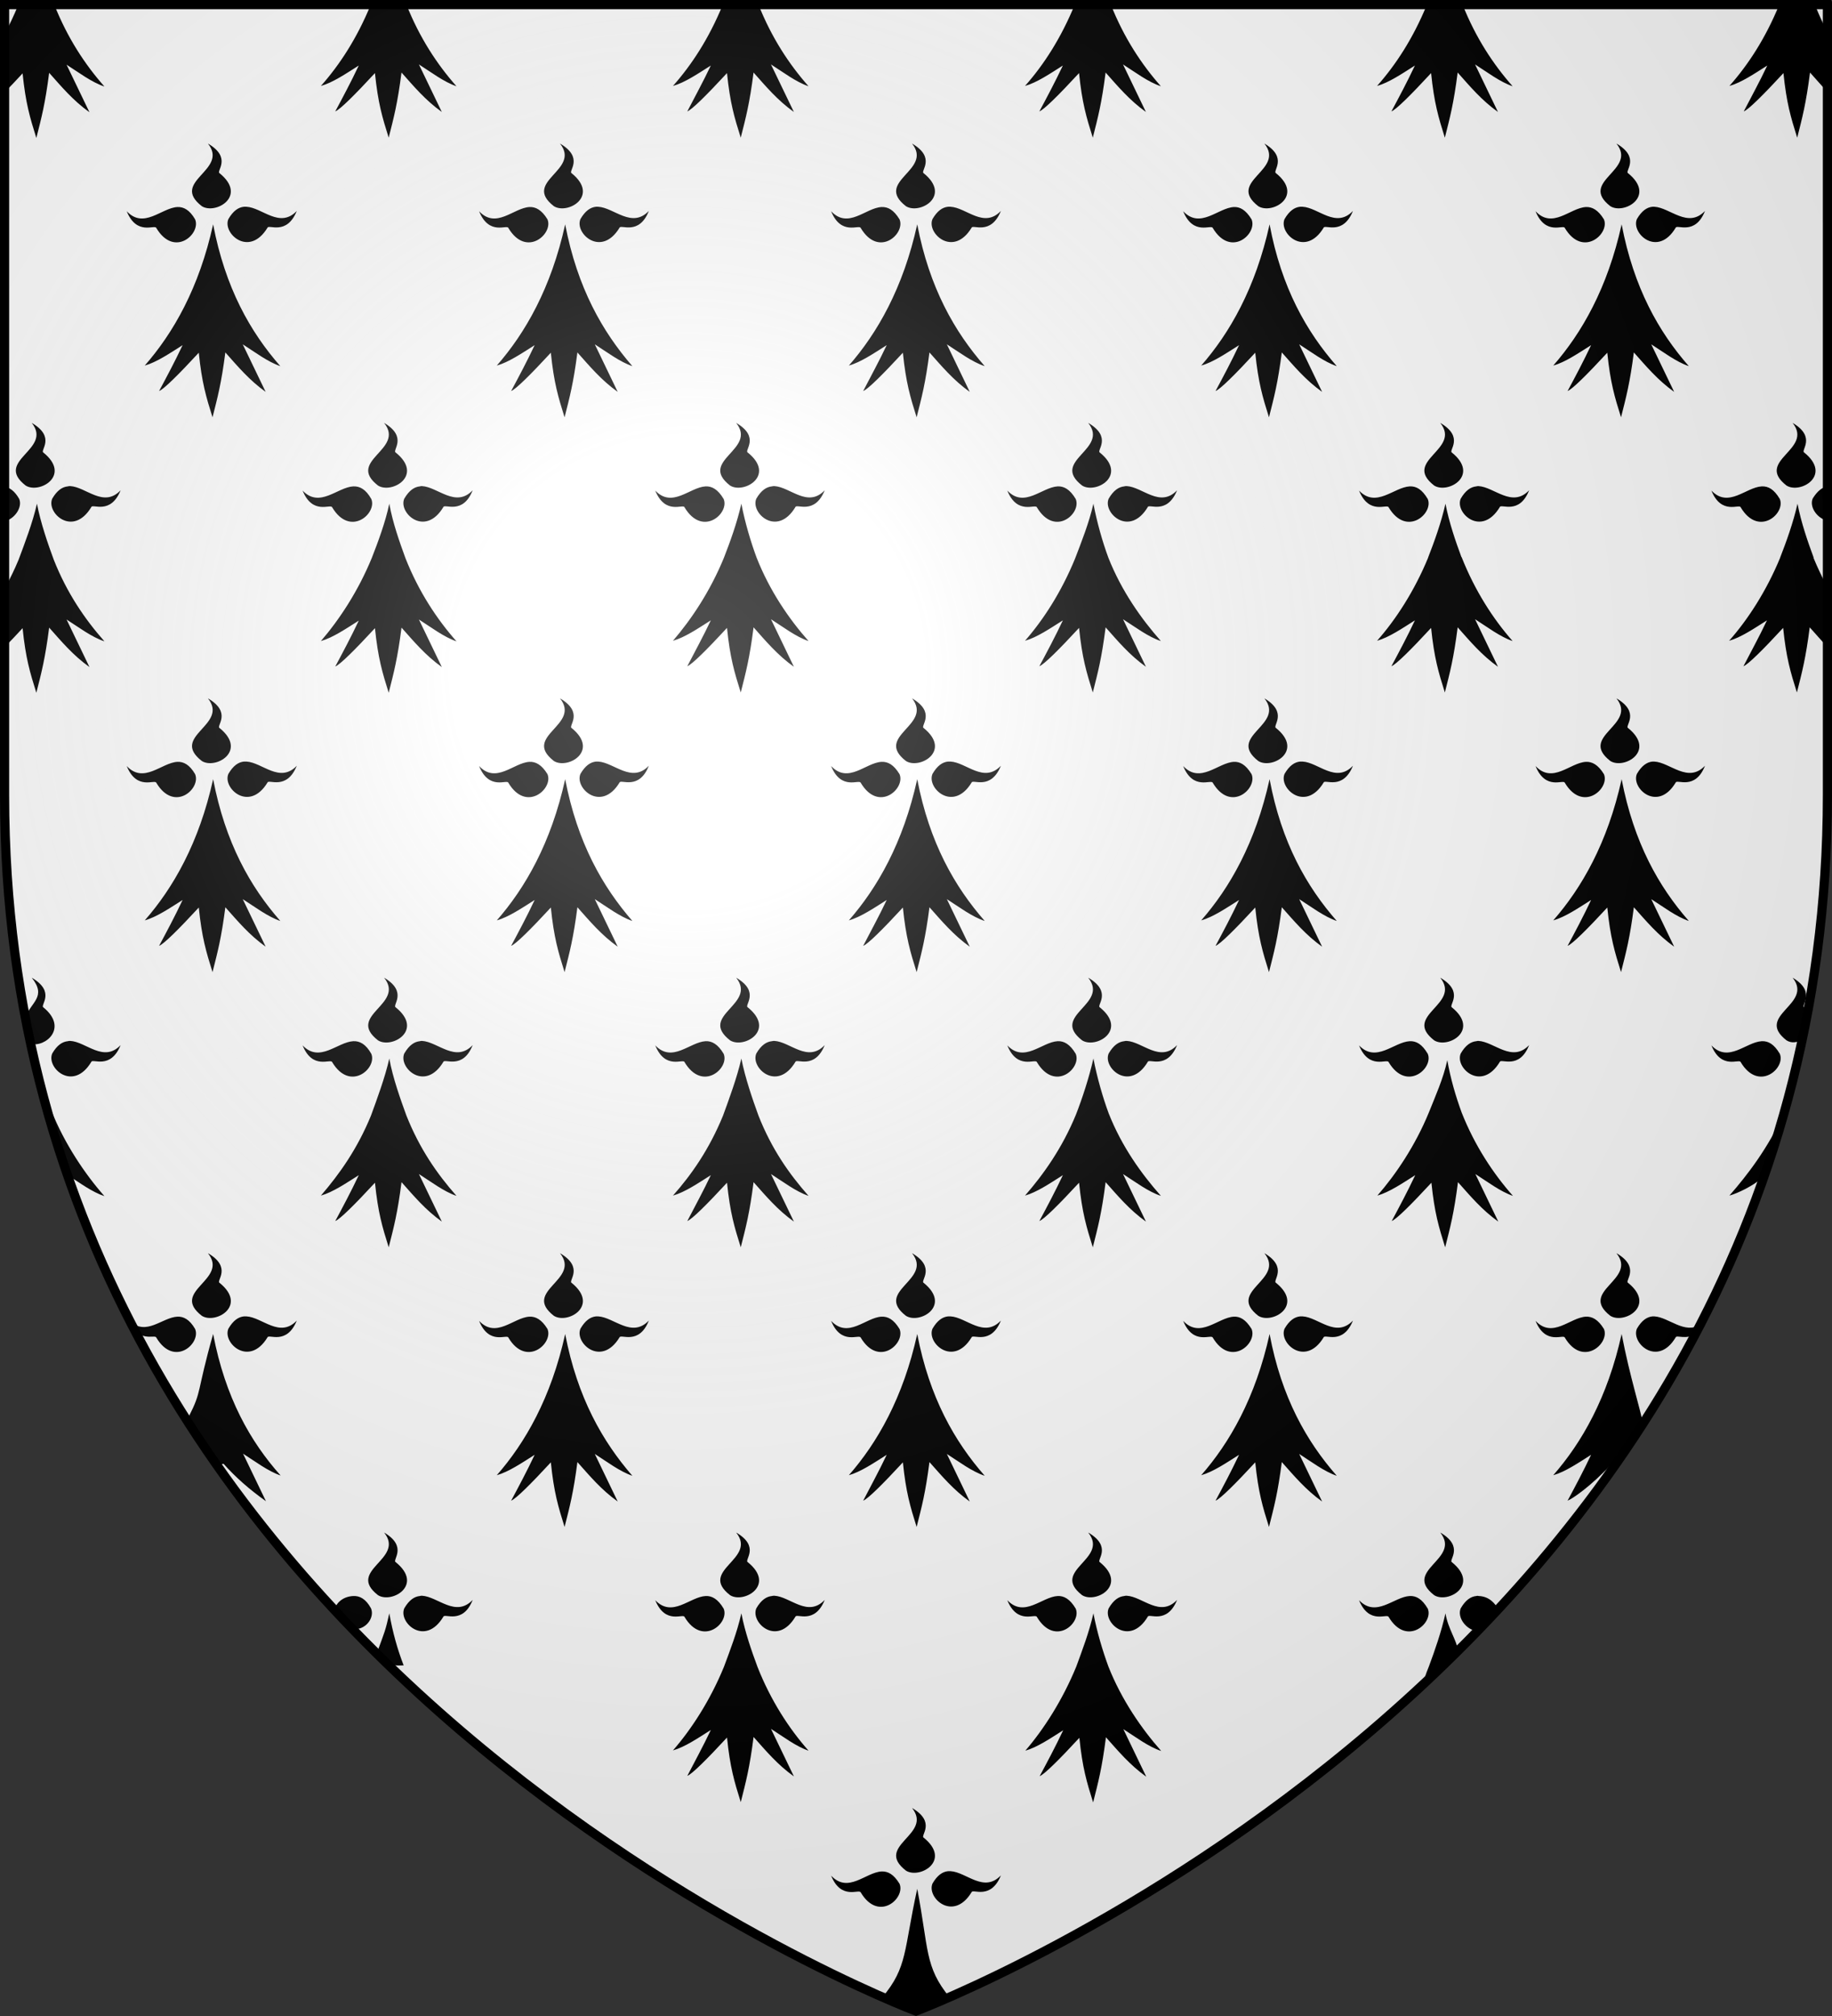
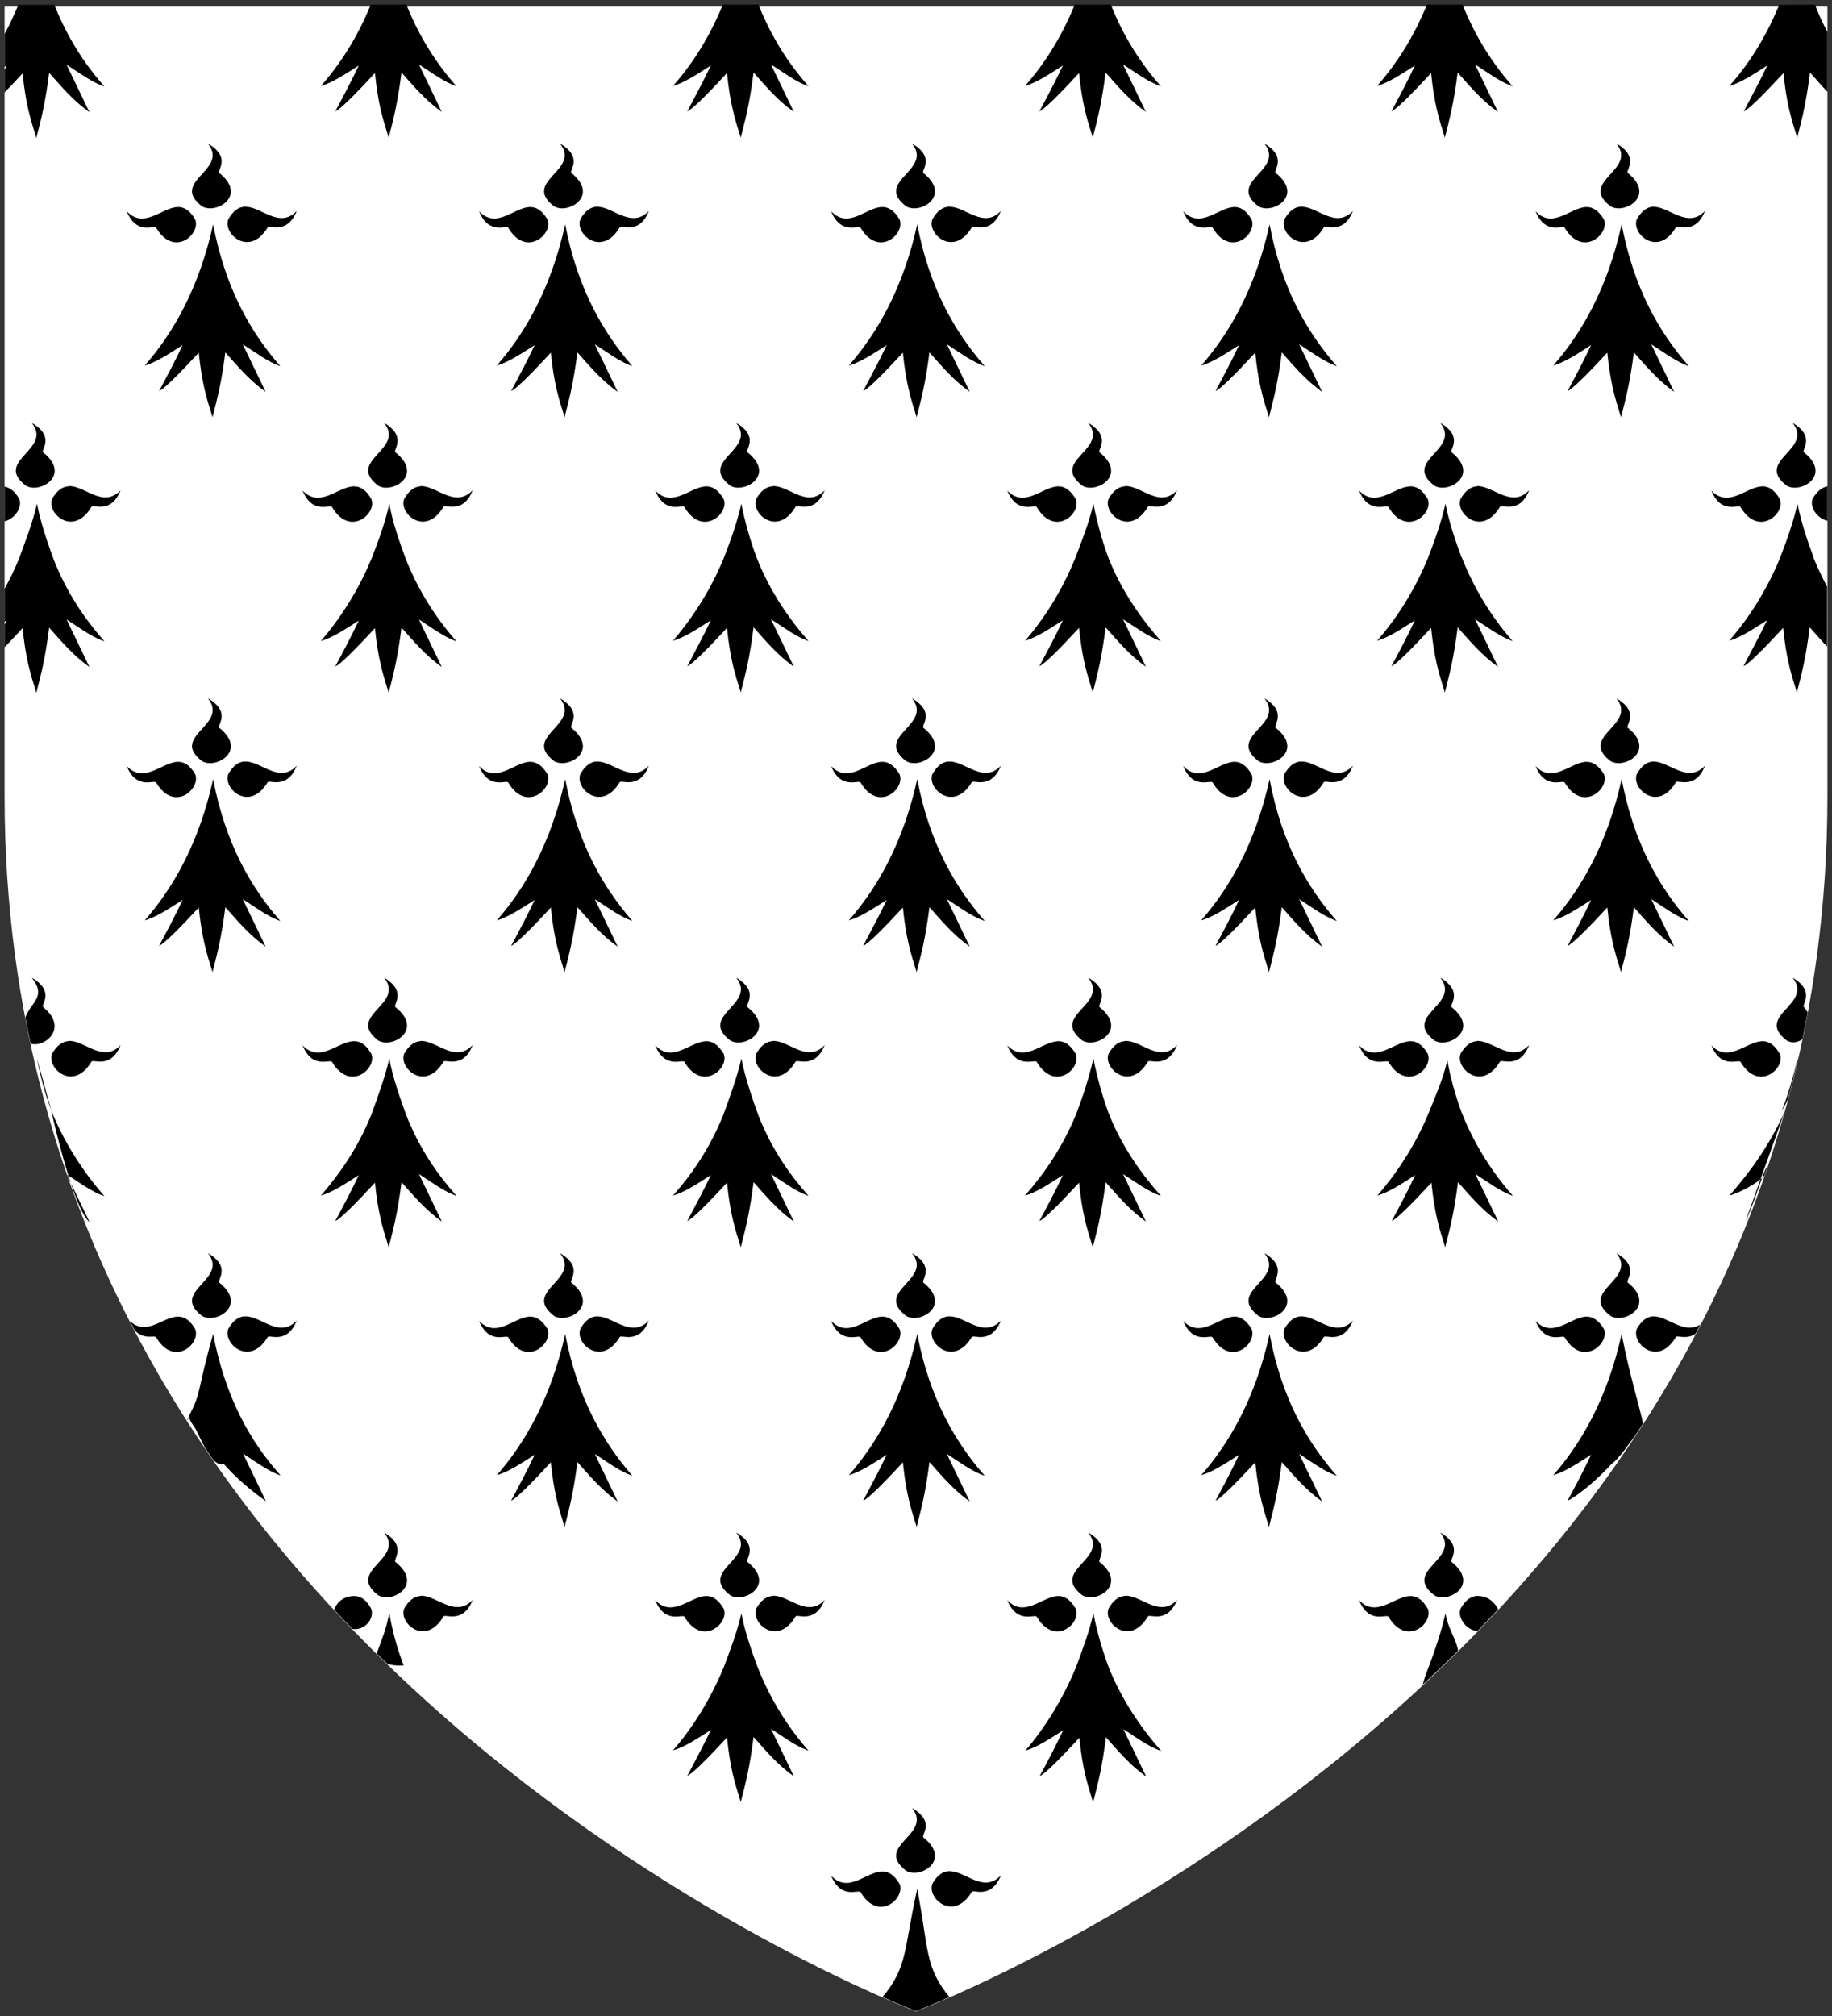
<svg xmlns="http://www.w3.org/2000/svg" height="660" viewBox="0 0 600 660" width="600">
  <rect x="0" y="0" width="600" height="660" fill="#333333" stroke="none" />
  <radialGradient id="a" cx="-70.593" cy="13.156" gradientTransform="matrix(1.353 0 0 1.349 320.782 202.271)" gradientUnits="userSpaceOnUse" r="300">
    <stop offset="0" stop-color="#fff" stop-opacity=".314" />
    <stop offset=".19" stop-color="#fff" stop-opacity=".251" />
    <stop offset=".6" stop-color="#6b6b6b" stop-opacity=".126" />
    <stop offset="1" stop-opacity=".126" />
  </radialGradient>
  <g transform="translate(0 -0)">
    <g>
      <path d="m300 658.5s298.5-112.287 298.5-397.754c0-285.467 0-258.57 0-258.57h-597v258.57c0 285.367 298.5 397.754 298.5 397.754z" fill="#fff" />
      <path d="m121.4 1.5v.092c-4.5 10.986-10.203 19.683-16.303 26.549 3.9-1.099 8.202-4.029 12.402-6.684-2.6 5.493-5.101 10.162-7.701 15.014 1.5-.549 6.4-5.4 13-12.541 1 9.795 2.4 14.464 4.5 21.146 1.7-6.683 2.899-11.168 4.199-21.33 4 4.486 7.801 9.063 13.201 12.908l-7.5-15.562c3.9 2.472 8.199 5.767 12.299 7.141-6.4-7.232-12.098-15.93-16.398-26.732zm115.299 0v.092c-4.5 10.986-10.201 19.683-16.301 26.549 3.9-1.099 8.2-4.029 12.4-6.684-2.6 5.493-5.199 10.162-7.699 15.014 1.5-.549 6.398-5.4 12.998-12.541 1 9.795 2.402 14.464 4.502 21.146 1.7-6.683 2.899-11.168 4.199-21.33 4 4.486 7.801 9.063 13.201 12.908l-7.5-15.562c3.9 2.472 8.199 5.767 12.299 7.141-6.4-7.232-12.1-15.93-16.4-26.732zm115.301 0c-4.5 10.986-10.201 19.775-16.301 26.641 3.9-1.099 8.2-4.029 12.4-6.684-2.6 5.493-5.099 10.162-7.699 15.014 1.5-.549 6.398-5.4 12.998-12.541 1 9.795 2.402 14.464 4.502 21.146 1.7-6.683 2.897-11.168 4.197-21.33 4 4.486 7.801 9.063 13.201 12.908l-7.5-15.562c3.9 2.472 8.2 5.767 12.4 7.141-6.4-7.232-12.1-15.93-16.4-26.732zm115.301 0v.092c-4.5 10.986-10.203 19.683-16.303 26.549 3.9-1.099 8.2-4.029 12.4-6.684-2.6 5.493-5.099 10.162-7.699 15.014 1.5-.549 6.4-5.4 13-12.541 1 9.795 2.4 14.464 4.5 21.146 1.7-6.683 2.899-11.168 4.199-21.33 4 4.486 7.801 9.063 13.201 12.908l-7.5-15.562c3.9 2.472 8.199 5.767 12.299 7.141-6.4-7.232-12.1-15.93-16.4-26.732zm127.098 0-11.699.092c-4.5 10.986-10.201 19.683-16.301 26.549 3.9-1.099 8.2-4.029 12.4-6.684-2.6 5.493-5.199 10.162-7.699 15.014 1.5-.549 6.398-5.4 12.998-12.541 1 9.795 2.402 14.464 4.502 21.146 1.7-6.683 2.899-11.168 4.199-21.33 1.9 2.106 3.701 4.211 5.701 6.316v-8.789l-.1-.182h.1v-10.621c-1.5-2.838-2.902-5.858-4.102-8.971zm-588.4.092c-1.4 3.387-2.898 6.592-4.498 9.521v10.803c.2-.183.399-.276.699-.459-.2.458-.399.915-.699 1.373v7.416c1.8-1.831 3.698-3.844 5.898-6.225 1 9.795 2.402 14.464 4.502 21.146 1.7-6.683 2.897-11.168 4.197-21.33 4 4.486 7.801 9.063 13.201 12.908l-7.498-15.564c3.9 2.472 8.198 5.769 12.398 7.143-6.4-7.232-12.1-15.93-16.4-26.732zm62.102 45.406c7 8.788-12.6 12.267-2 20.506 4.5 2.838 15.099-3.296 5.799-10.803-1.2-.641 4.201-5.034-3.799-9.703zm115.301 0c7 8.788-12.6 12.267-2 20.506 4.5 2.838 15.099-3.296 5.799-10.803-1.2-.641 4.201-5.034-3.799-9.703zm115.299 0c7 8.788-12.6 12.267-2 20.506 4.5 2.838 15.099-3.296 5.799-10.803-1.2-.641 4.201-5.034-3.799-9.703zm115.4 0c7 8.788-12.6 12.267-2 20.506 4.5 2.838 15.099-3.296 5.799-10.803-1.3-.641 4.101-5.034-3.799-9.703zm115.301 0c7 8.788-12.6 12.267-2 20.506 4.5 2.838 15.099-3.296 5.799-10.803-1.2-.641 4.201-5.034-3.799-9.703zm-449.502 20.689c-1.8.183-3.5 1.283-5.1 4.029-2 4.669 6.801 12.725 12.801 2.838.4-1.19 6.3 2.654 9.6-5.494-5.6 5.859-11.3-1.098-16.5-1.373zm115.301 0c-1.8.183-3.5 1.283-5.1 4.029-2 4.669 6.799 12.725 12.799 2.838.4-1.19 6.4 2.654 9.6-5.494-5.6 5.859-11.4-1.098-16.6-1.373zm115.299 0c-1.8.183-3.498 1.283-5.098 4.029-2 4.669 6.799 12.725 12.799 2.838.4-1.19 6.3 2.654 9.6-5.494-5.6 5.859-11.3-1.098-16.5-1.373zm115.301 0c-1.8.183-3.5 1.283-5.1 4.029-2 4.669 6.799 12.725 12.799 2.838.4-1.19 6.302 2.654 9.602-5.494-5.6 5.859-11.3-1.098-16.5-1.373zm115.4 0c-1.8.183-3.5 1.283-5.1 4.029-2 4.669 6.799 12.725 12.699 2.838.4-1.19 6.4 2.654 9.6-5.494-5.6 5.859-11.4-1.098-16.6-1.373zm-483.1.092c-5.2.275-11.002 7.324-16.602 1.373 3.3 8.148 9.201 4.212 9.701 5.494 5.9 9.887 14.699 1.831 12.699-2.838-1.8-3.113-3.799-4.121-5.799-4.029zm115.301 0c-5.2.275-10.9 7.324-16.5 1.373 3.3 8.148 9.198 4.212 9.598 5.494 5.9 9.887 14.801 1.831 12.801-2.838-1.9-3.113-3.898-4.121-5.898-4.029zm115.299 0c-5.2.275-10.902 7.324-16.502 1.373 3.3 8.148 9.201 4.212 9.701 5.494 5.9 9.887 14.701 1.831 12.701-2.838-1.9-3.113-3.8-4.121-5.9-4.029zm115.4 0c-5.2.275-11 7.324-16.6 1.373 3.3 8.148 9.199 4.212 9.699 5.494 5.9 9.887 14.699 1.831 12.699-2.838-1.9-3.113-3.799-4.121-5.799-4.029zm115.301 0c-5.2.275-10.9 7.324-16.5 1.373 3.3 8.148 9.198 4.212 9.598 5.494 5.9 9.887 14.801 1.831 12.801-2.838-1.9-3.113-3.898-4.121-5.898-4.029zm-449.602 5.676c-4.6 20.873-13.098 35.613-22.398 46.232 3.9-1.099 8.198-4.029 12.398-6.684-2.6 5.493-5.099 10.162-7.699 15.014 1.5-.549 6.4-5.402 13-12.543 1 9.795 2.398 14.466 4.498 21.148 1.7-6.683 2.901-11.17 4.201-21.24 4 4.486 7.799 9.063 13.199 12.908l-7.5-15.561c3.9 2.472 8.201 5.765 12.301 7.139-9.8-11.169-18-25.541-22-46.414zm115.299 0c-4.6 20.873-13.098 35.613-22.398 46.232 3.9-1.099 8.198-4.029 12.398-6.684-2.6 5.493-5.099 10.162-7.699 15.014 1.5-.549 6.402-5.402 13.002-12.543 1 9.795 2.398 14.466 4.498 21.148 1.7-6.683 2.901-11.17 4.201-21.24 4 4.486 7.799 9.063 13.199 12.908l-7.5-15.561c3.9 2.472 8.201 5.765 12.301 7.139-9.7-11.169-18.002-25.541-22.002-46.414zm115.301 0c-4.6 20.873-13.098 35.613-22.398 46.232 3.9-1.099 8.198-4.029 12.398-6.684-2.6 5.493-5.199 10.162-7.699 15.014 1.5-.549 6.4-5.402 13-12.543 1 9.795 2.4 14.466 4.5 21.148 1.7-6.683 2.901-11.17 4.201-21.24 4 4.486 7.797 9.063 13.197 12.908l-7.498-15.561c3.9 2.472 8.2 5.765 12.4 7.139-9.8-11.169-18.102-25.541-22.102-46.414zm115.4 0c-4.6 20.873-13.098 35.613-22.398 46.232 3.9-1.099 8.198-4.029 12.398-6.684-2.6 5.493-5.101 10.162-7.701 15.014 1.5-.549 6.402-5.402 13.002-12.543 1 9.795 2.398 14.466 4.498 21.148 1.7-6.683 2.901-11.17 4.201-21.24 4 4.486 7.799 9.063 13.199 12.908l-7.5-15.561c3.9 2.472 8.201 5.765 12.301 7.139-9.8-11.169-18.1-25.541-22-46.414zm115.299 0c-4.6 20.873-13.098 35.613-22.398 46.232 3.9-1.099 8.198-4.029 12.398-6.684-2.6 5.493-5.099 10.162-7.699 15.014 1.5-.549 6.4-5.402 13-12.543 1 9.795 2.4 14.466 4.5 21.148 1.7-6.683 2.901-11.17 4.201-21.24 4 4.486 7.799 9.063 13.199 12.908l-7.5-15.561c3.9 2.472 8.201 5.765 12.301 7.139-9.8-11.169-18.002-25.541-22.002-46.414zm-520.699 65c7 8.788-12.6 12.267-2 20.506 4.5 2.838 15.101-3.296 5.801-10.803-1.2-.641 4.199-5.034-3.801-9.703zm115.4 0c7 8.788-12.6 12.267-2 20.506 4.5 2.838 15.101-3.296 5.801-10.803-1.3-.641 4.099-5.034-3.801-9.703zm115.301 0c7 8.788-12.6 12.267-2 20.506 4.5 2.838 15.101-3.296 5.801-10.803-1.3-.641 4.199-5.034-3.801-9.703zm115.299 0c7 8.788-12.6 12.267-2 20.506 4.5 2.838 15.101-3.296 5.801-10.803-1.2-.641 4.199-5.034-3.801-9.703zm115.301 0c7 8.788-12.6 12.267-2 20.506 4.5 2.838 15.101-3.296 5.801-10.803-1.2-.641 4.199-5.034-3.801-9.703zm115.4 0c7 8.788-12.6 12.267-2 20.506 4.5 2.838 15.101-3.296 5.801-10.803-1.3-.641 4.099-5.034-3.801-9.703zm-564.1 20.689c-.3 0-.501-.002-.801.09-1.8.183-3.5 1.281-5.1 4.027-2 4.669 6.801 12.727 12.801 2.748.4-1.19 6.3 2.655 9.6-5.492-5.6 5.859-11.3-1.098-16.5-1.373zm115.199 0c-.2 0-.399-.002-.699.09-1.8.183-3.502 1.281-5.102 4.027-2 4.669 6.801 12.727 12.801 2.748.4-1.19 6.4 2.655 9.6-5.492-5.6 5.859-11.4-1.098-16.6-1.373zm115.4 0c-.2 0-.499-.002-.799.09-1.8.183-3.502 1.281-5.102 4.027-2 4.669 6.801 12.727 12.801 2.748.4-1.19 6.3 2.655 9.6-5.492-5.6 5.859-11.3-1.098-16.5-1.373zm115.4 0c-.3 0-.601-.002-.801.09-1.8.183-3.5 1.281-5.1 4.027-2 4.669 6.801 12.727 12.801 2.748.4-1.19 6.3 2.655 9.6-5.492-5.6 5.859-11.3-1.098-16.5-1.373zm115.199 0c-.2 0-.399-.002-.699.09-1.8.183-3.502 1.281-5.102 4.027-2 4.669 6.801 12.727 12.801 2.748.4-1.19 6.4 2.655 9.6-5.492-5.6 5.859-11.4-1.098-16.6-1.373zm-368.5.09c-5.2.275-11 7.234-16.6 1.375 3.3 8.148 9.199 4.211 9.699 5.492 5.9 9.887 14.799 1.921 12.799-2.748-1.8-3.204-3.798-4.211-5.898-4.119zm115.4 0c-5.2.275-10.9 7.234-16.5 1.375 3.3 8.148 9.2 4.211 9.6 5.492 5.9 9.887 14.799 1.921 12.799-2.748-1.9-3.204-3.898-4.211-5.898-4.119zm115.299 0c-5.2.275-10.9 7.234-16.5 1.375 3.3 8.148 9.201 4.211 9.701 5.492 5.9 9.887 14.701 1.921 12.701-2.748-1.9-3.204-3.902-4.211-5.902-4.119zm115.301 0c-5.2.275-11 7.234-16.6 1.375 3.3 8.148 9.199 4.211 9.699 5.492 5.9 9.887 14.801 1.921 12.801-2.748-1.9-3.204-3.8-4.211-5.9-4.119zm115.299 0c-5.2.275-10.898 7.234-16.498 1.375 3.3 8.148 9.2 4.211 9.6 5.492 5.9 9.887 14.801 1.921 12.801-2.748-1.9-3.204-3.802-4.211-5.902-4.119zm21.502 0c-1.6.275-3.201 1.372-4.801 3.936-1.2 2.655 1.301 6.502 4.801 7.326zm-597 .092v11.352c3.4-.824 5.899-4.669 4.799-7.324-1.5-2.655-3.199-3.753-4.799-4.027zm10.6 5.584c-1.4 6.225-4.102 13.184-6.002 18.311-1.4 3.387-2.998 6.6-4.598 9.529v10.803c.2-.183.399-.276.699-.459-.2.458-.399.915-.699 1.373v7.416c1.8-1.831 3.698-3.846 5.898-6.227 1 9.795 2.402 14.466 4.502 21.148 1.7-6.683 2.897-11.168 4.197-21.33 4 4.486 7.801 9.063 13.201 12.908l-7.498-15.564c3.9 2.472 8.198 5.769 12.398 7.143-6.4-7.232-12.3-15.846-16.6-26.74-1.9-5.127-4.3-12.085-5.5-18.311zm115.4 0c-1.3 6.134-3.701 12.541-5.701 17.668-4.5 10.986-10.701 20.333-16.701 27.291 3.9-1.099 8.202-4.031 12.402-6.686-2.6 5.493-5.101 10.164-7.701 15.016 1.5-.549 6.4-5.402 13-12.543 1 9.795 2.4 14.466 4.5 21.148 1.7-6.683 2.899-11.168 4.199-21.33 4 4.486 7.801 9.063 13.201 12.908l-7.5-15.564c3.9 2.472 8.199 5.769 12.299 7.143-6.4-7.232-12.399-16.303-16.699-27.197-1.9-5.218-4.199-11.628-5.299-17.854zm115.299 0c-1.4 6.225-3.701 12.541-5.701 17.668-4.5 10.986-10.699 20.242-16.699 27.199 3.9-1.099 8.2-4.029 12.4-6.684-2.6 5.493-5.199 10.162-7.699 15.014 1.5-.549 6.398-5.4 12.998-12.541 1 9.795 2.402 14.464 4.502 21.146 1.7-6.683 2.899-11.168 4.199-21.33 4 4.486 7.801 9.063 13.201 12.908l-7.5-15.564c3.9 2.472 8.199 5.769 12.299 7.143-6.4-7.232-12.7-16.397-17-27.291-1.9-5.127-3.8-11.443-5-17.668zm115.301 0c-1.4 6.225-4 12.727-6 17.945-4.5 10.986-10.4 20.056-16.4 26.922 3.9-1.099 8.2-4.029 12.4-6.684-2.6 5.493-5.099 10.162-7.699 15.014 1.5-.549 6.398-5.4 12.998-12.541 1 9.795 2.402 14.464 4.502 21.146 1.7-6.683 2.897-11.168 4.197-21.33 4 4.486 7.801 9.063 13.201 12.908l-7.5-15.564c3.9 2.472 8.2 5.769 12.4 7.143-6.4-7.232-12.901-16.397-17.201-27.291-1.9-5.127-3.699-11.443-4.898-17.668zm115.301 0c-1.4 6.225-3.701 12.541-5.701 17.668h.023c-4.494 10.911-10.657 20.37-16.725 27.199 3.9-1.099 8.2-4.029 12.4-6.684-2.6 5.493-5.099 10.162-7.699 15.014 1.5-.549 6.4-5.4 13-12.541 1 9.795 2.4 14.464 4.5 21.146 1.7-6.683 2.899-11.168 4.199-21.33 4 4.486 7.801 9.063 13.201 12.908l-7.5-15.564c3.9 2.472 8.199 5.769 12.299 7.143-6.4-7.232-12.399-16.571-16.699-27.465h-.062c-1.886-5.097-4.049-11.336-5.236-17.494zm115.299 0c-1.4 6.225-3.699 12.541-5.699 17.668h.021c-4.494 10.911-10.655 20.37-16.723 27.199 3.9-1.099 8.2-4.029 12.4-6.684-2.6 5.493-5.199 10.162-7.699 15.014 1.5-.549 6.398-5.4 12.998-12.541 1 9.795 2.402 14.464 4.502 21.146 1.7-6.683 2.899-11.168 4.199-21.33 1.9 2.106 3.701 4.211 5.701 6.316v-8.789l-.102-.184h.102v-10.619c-1.46-2.762-3.198-6.383-4.488-9.529h.086c-1.9-5.127-4.099-11.443-5.299-17.668zm-520.6 63.725c7 8.788-12.6 12.267-2 20.506 4.5 2.838 15.099-3.294 5.799-10.801-1.2-.641 4.201-5.036-3.799-9.705zm115.301 0c7 8.788-12.6 12.267-2 20.506 4.5 2.838 15.099-3.294 5.799-10.801-1.2-.641 4.201-5.036-3.799-9.705zm115.299 0c7 8.788-12.6 12.267-2 20.506 4.5 2.838 15.099-3.294 5.799-10.801-1.2-.641 4.201-5.036-3.799-9.705zm115.4 0c7 8.788-12.6 12.267-2 20.506 4.5 2.838 15.099-3.294 5.799-10.801-1.3-.641 4.101-5.036-3.799-9.705zm115.301 0c7 8.788-12.6 12.267-2 20.506 4.5 2.838 15.099-3.294 5.799-10.801-1.2-.641 4.201-5.036-3.799-9.705zm-449.502 20.689c-1.8.183-3.5 1.283-5.1 4.029-2 4.669 6.801 12.725 12.801 2.838.4-1.19 6.3 2.654 9.6-5.494-5.6 5.859-11.3-1.098-16.5-1.373zm115.301 0c-1.8.183-3.5 1.283-5.1 4.029-2 4.669 6.799 12.725 12.799 2.838.4-1.19 6.4 2.654 9.6-5.494-5.6 5.859-11.4-1.098-16.6-1.373zm115.299 0c-1.8.183-3.498 1.283-5.098 4.029-2 4.669 6.799 12.725 12.799 2.838.4-1.19 6.3 2.654 9.6-5.494-5.6 5.859-11.3-1.098-16.5-1.373zm115.301 0c-1.8.183-3.5 1.283-5.1 4.029-2 4.669 6.799 12.725 12.799 2.838.4-1.19 6.302 2.654 9.602-5.494-5.6 5.859-11.3-1.098-16.5-1.373zm115.4 0c-1.8.183-3.5 1.283-5.1 4.029-2 4.669 6.799 12.725 12.699 2.838.4-1.19 6.4 2.654 9.6-5.494-5.6 5.859-11.4-1.098-16.6-1.373zm-483.1.092c-5.2.275-11.002 7.324-16.602 1.373 3.3 8.148 9.201 4.212 9.701 5.494 5.9 9.887 14.699 1.831 12.699-2.838-1.8-3.113-3.799-4.121-5.799-4.029zm115.301 0c-5.2.275-10.9 7.324-16.5 1.373 3.3 8.148 9.198 4.212 9.598 5.494 5.9 9.887 14.801 1.831 12.801-2.838-1.9-3.113-3.898-4.121-5.898-4.029zm115.299 0c-5.2.275-10.902 7.324-16.502 1.373 3.3 8.148 9.201 4.212 9.701 5.494 5.9 9.887 14.701 1.831 12.701-2.838-1.9-3.113-3.8-4.121-5.9-4.029zm115.4 0c-5.2.275-11 7.324-16.6 1.373 3.3 8.148 9.199 4.212 9.699 5.494 5.9 9.887 14.699 1.831 12.699-2.838-1.9-3.113-3.799-4.121-5.799-4.029zm115.301 0c-5.2.275-10.9 7.324-16.5 1.373 3.3 8.148 9.198 4.212 9.598 5.494 5.9 9.887 14.801 1.831 12.801-2.838-1.9-3.113-3.898-4.121-5.898-4.029zm-449.602 5.676c-4.6 20.873-13.098 35.611-22.398 46.23 3.9-1.099 8.198-4.027 12.398-6.682-2.6 5.493-5.099 10.162-7.699 15.014 1.5-.549 6.4-5.402 13-12.543 1 9.795 2.398 14.466 4.498 21.148 1.7-6.683 2.901-11.17 4.201-21.24 4 4.486 7.799 9.063 13.199 12.908l-7.5-15.561c3.9 2.472 8.201 5.765 12.301 7.139-9.8-11.169-18-25.541-22-46.414zm115.299 0c-4.6 20.873-13.098 35.611-22.398 46.23 3.9-1.099 8.198-4.027 12.398-6.682-2.6 5.493-5.099 10.162-7.699 15.014 1.5-.549 6.402-5.402 13.002-12.543 1 9.795 2.398 14.466 4.498 21.148 1.7-6.683 2.901-11.17 4.201-21.24 4 4.486 7.799 9.063 13.199 12.908l-7.5-15.561c3.9 2.472 8.201 5.765 12.301 7.139-9.7-11.169-18.002-25.541-22.002-46.414zm115.301 0c-4.6 20.873-13.098 35.611-22.398 46.23 3.9-1.099 8.198-4.027 12.398-6.682-2.6 5.493-5.199 10.162-7.699 15.014 1.5-.549 6.4-5.402 13-12.543 1 9.795 2.4 14.466 4.5 21.148 1.7-6.683 2.901-11.17 4.201-21.24 4 4.486 7.797 9.063 13.197 12.908l-7.498-15.561c3.9 2.472 8.2 5.765 12.4 7.139-9.8-11.169-18.102-25.541-22.102-46.414zm115.4 0c-4.6 20.873-13.098 35.611-22.398 46.23 3.9-1.099 8.198-4.027 12.398-6.682-2.6 5.493-5.101 10.162-7.701 15.014 1.5-.549 6.402-5.402 13.002-12.543 1 9.795 2.398 14.466 4.498 21.148 1.7-6.683 2.901-11.17 4.201-21.24 4 4.486 7.799 9.063 13.199 12.908l-7.5-15.561c3.9 2.472 8.201 5.765 12.301 7.139-9.8-11.169-18.1-25.541-22-46.414zm115.299 0c-4.6 20.873-13.098 35.611-22.398 46.23 3.9-1.099 8.198-4.027 12.398-6.682-2.6 5.493-5.099 10.162-7.699 15.014 1.5-.549 6.4-5.402 13-12.543 1 9.795 2.4 14.466 4.5 21.148 1.7-6.683 2.901-11.17 4.201-21.24 4 4.486 7.799 9.063 13.199 12.908l-7.5-15.561c3.9 2.472 8.201 5.765 12.301 7.139-9.8-11.169-18.002-25.541-22.002-46.414zm-520.699 64.998c5.028 6.312-.364 7.998-2.098 13.025.551 2.879 1.124 5.744 1.736 8.58 4.586 1.386 12.538-5.066 4.162-11.9-1.2-.641 4.199-5.036-3.801-9.705zm115.4 0c7 8.788-12.6 12.269-2 20.508 4.5 2.838 15.101-3.296 5.801-10.803-1.3-.641 4.099-5.036-3.801-9.705zm115.301 0c7 8.788-12.6 12.269-2 20.508 4.5 2.838 15.101-3.296 5.801-10.803-1.3-.641 4.199-5.036-3.801-9.705zm115.299 0c7 8.788-12.6 12.269-2 20.508 4.5 2.838 15.101-3.296 5.801-10.803-1.2-.641 4.199-5.036-3.801-9.705zm115.301 0c7 8.788-12.6 12.269-2 20.508 4.5 2.838 15.101-3.296 5.801-10.803-1.2-.641 4.199-5.036-3.801-9.705zm115.4 0c7 8.788-12.6 12.269-2 20.508 1.646 1.038 3.607.743 5.166-.357.618-2.919 1.205-5.86 1.758-8.824-.299-.54-.665-1.082-1.123-1.621-1.3-.641 4.099-5.036-3.801-9.705zm-564.1 20.689c-.3 0-.501 0-.801.092-1.8.183-3.5 1.281-5.1 4.027-2 4.669 6.801 12.725 12.801 2.746.4-1.19 6.3 2.657 9.6-5.49-5.6 5.859-11.3-1.1-16.5-1.375zm115.199 0c-.2 0-.399 0-.699.092-1.8.183-3.502 1.281-5.102 4.027-2 4.669 6.801 12.725 12.801 2.746.4-1.19 6.4 2.657 9.6-5.49-5.6 5.859-11.4-1.1-16.6-1.375zm115.4 0c-.2 0-.499 0-.799.092-1.8.183-3.502 1.281-5.102 4.027-2 4.669 6.801 12.725 12.801 2.746.4-1.19 6.3 2.657 9.6-5.49-5.6 5.859-11.3-1.1-16.5-1.375zm115.4 0c-.3 0-.601 0-.801.092-1.8.183-3.5 1.281-5.1 4.027-2 4.669 6.801 12.725 12.801 2.746.4-1.19 6.3 2.657 9.6-5.49-5.6 5.859-11.3-1.1-16.5-1.375zm115.199 0c-.2 0-.399 0-.699.092-1.8.183-3.502 1.281-5.102 4.027-2 4.669 6.801 12.725 12.801 2.746.4-1.19 6.4 2.657 9.6-5.49-5.6 5.859-11.4-1.1-16.6-1.375zm-368.5.092c-5.2.275-11 7.232-16.6 1.373 3.3 8.148 9.199 4.211 9.699 5.492 5.9 9.887 14.799 1.923 12.799-2.746-1.8-3.204-3.798-4.211-5.898-4.119zm115.4 0c-5.2.275-10.9 7.232-16.5 1.373 3.3 8.148 9.2 4.211 9.6 5.492 5.9 9.887 14.799 1.923 12.799-2.746-1.9-3.204-3.898-4.211-5.898-4.119zm115.299 0c-5.2.275-10.9 7.232-16.5 1.373 3.3 8.148 9.201 4.211 9.701 5.492 5.9 9.887 14.701 1.923 12.701-2.746-1.9-3.204-3.902-4.211-5.902-4.119zm115.301 0c-5.2.275-11 7.232-16.6 1.373 3.3 8.148 9.199 4.211 9.699 5.492 5.9 9.887 14.801 1.923 12.801-2.746-1.9-3.204-3.8-4.211-5.9-4.119zm115.299 0c-5.2.275-10.898 7.232-16.498 1.373 3.3 8.148 9.2 4.211 9.6 5.492 5.9 9.887 14.801 1.923 12.801-2.746-1.9-3.204-3.802-4.211-5.902-4.119zm-564.898 5.676c1.2 6.225 2.799 11.901 4.699 17.027zm4.699 17.027c-.059 0 2.444 11.21 5.588 21.266 3.745 2.421 7.818 5.45 11.812 6.756-6.4-7.232-13.1-17.219-17.4-28.021zm5.588 21.266c-.1-.065-.202-.131-.305-.199.164.472.325.946.49 1.416l.611 1.268c-.27-.816-.535-1.645-.797-2.484zm.797 2.484c2.003 6.046 4.189 11.263 6.115 12.693zm104.316-40.777c-1.4 6.225-4.102 13.458-6.002 18.676-4.5 10.986-10.4 19.234-16.4 26.191 3.9-1.099 8.202-4.031 12.402-6.686-2.6 5.493-5.101 10.164-7.701 15.016 1.5-.549 6.4-5.402 13-12.543 1 9.795 2.4 14.464 4.5 21.146 1.7-6.683 2.899-11.166 4.199-21.328 4 4.486 7.801 9.063 13.201 12.908l-7.5-15.564c3.9 2.472 8.199 5.769 12.299 7.143-6.4-7.232-12.098-15.481-16.398-26.283-1.9-5.218-4.5-12.451-5.6-18.676zm115.299 0c-1.4 6.225-4.098 13.458-5.998 18.676-4.5 10.986-10.302 19.325-16.402 26.191 3.9-1.099 8.2-4.031 12.4-6.686-2.6 5.493-5.199 10.164-7.699 15.016 1.5-.549 6.398-5.402 12.998-12.543 1 9.795 2.402 14.464 4.502 21.146 1.7-6.683 2.899-11.166 4.199-21.328 4 4.486 7.801 9.063 13.201 12.908l-7.5-15.564c3.9 2.472 8.199 5.769 12.299 7.143-6.4-7.232-12.1-15.389-16.4-26.283-1.9-5.218-4.4-12.451-5.6-18.676zm115.301 0c-1.4 6.225-3.701 13.184-5.701 18.311-4.5 10.986-10.699 19.691-16.699 26.557 3.9-1.099 8.2-4.031 12.4-6.686-2.6 5.493-5.099 10.164-7.699 15.016 1.5-.549 6.398-5.402 12.998-12.543 1 9.795 2.402 14.464 4.502 21.146 1.7-6.683 2.897-11.166 4.197-21.328 4 4.486 7.801 9.063 13.201 12.908l-7.5-15.564c3.9 2.472 8.2 5.769 12.4 7.143-6.4-7.232-12.8-16.122-17.1-27.016-1.9-5.127-3.8-11.718-5-17.943zm230.6 0c-1.4 6.225-3.102 11.809-5.102 17.027.037 0 .924-1.506 1.957-3.711 1.137-4.217 2.204-8.484 3.203-12.801-.022-.171-.027-.351-.059-.516zm-114.699.551c-1.3 6.042-4.002 11.99-6.002 17.025-4.5 10.986-10.9 20.425-16.9 27.291 3.9-1.099 8.202-4.031 12.402-6.686-2.6 5.493-5.101 10.164-7.701 15.016 1.5-.549 6.4-5.402 13-12.543 1 9.795 2.4 14.464 4.5 21.146 1.7-6.683 2.899-11.166 4.199-21.328 4 4.486 7.801 9.063 13.201 12.908l-7.5-15.564c3.9 2.472 8.199 5.769 12.299 7.143-6.4-7.232-12.499-16.395-16.799-27.289-1.9-5.218-3.599-10.894-4.699-17.119zm110.316 17.24c-5.368 11.699-11.984 20.286-17.918 27.076 2.985-.841 7.478-3.129 10.191-5.348l7.578-21.195c.05-.177.098-.356.148-.533zm-7.727 21.729-4.891 13.678c1.499-2.797 3.866-9.937 5.416-14.146-.173.156-.333.311-.525.469zm.525-.469c.257-.232.492-.461.709-.688.273-.784.547-1.566.814-2.354-.062-.719-.673.732-1.523 3.041zm-509.016 24.674c7 8.788-12.6 12.267-2 20.506 4.5 2.838 15.099-3.294 5.799-10.801-1.2-.641 4.201-5.036-3.799-9.705zm115.301 0c7 8.788-12.6 12.267-2 20.506 4.5 2.838 15.099-3.294 5.799-10.801-1.2-.641 4.201-5.036-3.799-9.705zm115.299 0c7 8.788-12.6 12.267-2 20.506 4.5 2.838 15.099-3.294 5.799-10.801-1.2-.641 4.201-5.036-3.799-9.705zm115.4 0c7 8.788-12.6 12.267-2 20.506 4.5 2.838 15.099-3.294 5.799-10.801-1.3-.641 4.101-5.036-3.799-9.705zm115.301 0c7 8.788-12.6 12.267-2 20.506 4.5 2.838 15.099-3.294 5.799-10.801-1.2-.641 4.201-5.036-3.799-9.705zm-449.502 20.689c-1.8.183-3.5 1.281-5.1 4.027-2 4.669 6.801 12.727 12.801 2.84.4-1.19 6.3 2.654 9.6-5.494-5.6 5.859-11.3-1.098-16.5-1.373zm115.301 0c-1.8.183-3.5 1.281-5.1 4.027-2 4.669 6.799 12.727 12.799 2.84.4-1.19 6.4 2.654 9.6-5.494-5.6 5.859-11.4-1.098-16.6-1.373zm115.299 0c-1.8.183-3.498 1.281-5.098 4.027-2 4.669 6.799 12.727 12.799 2.84.4-1.19 6.3 2.654 9.6-5.494-5.6 5.859-11.3-1.098-16.5-1.373zm115.301 0c-1.8.183-3.5 1.281-5.1 4.027-2 4.669 6.799 12.727 12.799 2.84.4-1.19 6.302 2.654 9.602-5.494-5.6 5.859-11.3-1.098-16.5-1.373zm115.4 0c-1.8.183-3.5 1.281-5.1 4.027-2 4.669 6.799 12.727 12.699 2.84.289-.861 3.508.891 6.479-1.146.539-1.021 1.08-2.041 1.611-3.07-5.125 3.384-10.356-2.4-15.09-2.65zm-483.1.09c-5.028.266-10.151 6.438-15.547 1.465.51.996 1.027 1.986 1.545 2.975 3.131 3.456 6.779 1.395 7.102 2.43 5.9 9.887 14.699 1.829 12.699-2.84-1.8-3.113-3.799-4.121-5.799-4.029zm115.301 0c-5.2.275-10.9 7.326-16.5 1.375 3.3 8.148 9.198 4.212 9.598 5.494 5.9 9.887 14.801 1.829 12.801-2.84-1.9-3.113-3.898-4.121-5.898-4.029zm115.299 0c-5.2.275-10.902 7.326-16.502 1.375 3.3 8.148 9.201 4.212 9.701 5.494 5.9 9.887 14.701 1.829 12.701-2.84-1.9-3.113-3.8-4.121-5.9-4.029zm115.4 0c-5.2.275-11 7.326-16.6 1.375 3.3 8.148 9.199 4.212 9.699 5.494 5.9 9.887 14.699 1.829 12.699-2.84-1.9-3.113-3.799-4.121-5.799-4.029zm115.301 0c-5.2.275-10.9 7.326-16.5 1.375 3.3 8.148 9.198 4.212 9.598 5.494 5.9 9.887 14.801 1.829 12.801-2.84-1.9-3.113-3.898-4.121-5.898-4.029zm-449.602 5.678c-5.539 19.597-3.583 18.424-7.947 26.98.023.313.285 1.405 1.947 3.688.62.873 1.885 3.966 3.463 6.791.83 1.224 1.666 2.44 2.506 3.65 1.106 1.191 2.272 1.847 3.432 1.369 4 4.486 8.498 8.421 13.898 12.266l-7.498-15.562c3.9 2.472 8.201 5.767 12.301 7.141-9.9-11.077-18.102-25.45-22.102-46.322zm-7.947 26.98c-0-.002-.002-.004-.002-.006-0.0.002-.002.007-.002.01.001-.002.003-.002.004-.004zm-.004.004c-.215.421-.421.829-.645 1.266.015.023.03.047.045.07.48-.662.593-1.133.6-1.336zm123.25-26.984c-4.6 20.873-13.098 35.611-22.398 46.23 3.9-1.099 8.198-4.027 12.398-6.682-2.6 5.493-5.099 10.16-7.699 15.012 1.5-.549 6.402-5.4 13.002-12.541 1 9.795 2.398 14.466 4.498 21.148 1.7-6.683 2.901-11.17 4.201-21.24 4 4.486 7.799 9.065 13.199 12.91l-7.5-15.564c3.9 2.472 8.201 5.767 12.301 7.141-9.7-11.169-18.002-25.541-22.002-46.414zm115.301 0c-4.6 20.873-13.098 35.611-22.398 46.23 3.9-1.099 8.198-4.027 12.398-6.682-2.6 5.493-5.199 10.16-7.699 15.012 1.5-.549 6.4-5.4 13-12.541 1 9.795 2.4 14.466 4.5 21.148 1.7-6.683 2.901-11.17 4.201-21.24 4 4.486 7.797 9.065 13.197 12.91l-7.498-15.564c3.9 2.472 8.2 5.767 12.4 7.141-9.8-11.169-18.102-25.541-22.102-46.414zm115.4 0c-4.6 20.873-13.098 35.611-22.398 46.23 3.9-1.099 8.198-4.027 12.398-6.682-2.6 5.493-5.101 10.16-7.701 15.012 1.5-.549 6.402-5.4 13.002-12.541 1 9.795 2.398 14.466 4.498 21.148 1.7-6.683 2.901-11.17 4.201-21.24 4 4.486 7.799 9.065 13.199 12.91l-7.5-15.564c3.9 2.472 8.201 5.767 12.301 7.141-9.8-11.169-18.1-25.541-22-46.414zm115.299 0c-4.6 20.873-13.098 35.611-22.398 46.23 3.9-1.099 8.198-4.027 12.398-6.682-2.6 5.493-5.099 10.16-7.699 15.012 1.5-.549 7.701-4.76 14.301-11.9 2.682-2.059 5.291-6.035 7.953-9.561.81-1.229 1.618-2.463 2.418-3.705-.716-4.513-4.239-15.132-6.973-29.395zm-405.299 64.998c7 8.788-12.6 12.269-2 20.508 4.5 2.838 15.101-3.298 5.801-10.805-1.3-.641 4.099-5.034-3.801-9.703zm115.301 0c7 8.788-12.6 12.269-2 20.508 4.5 2.838 15.101-3.298 5.801-10.805-1.3-.641 4.199-5.034-3.801-9.703zm115.299 0c7 8.788-12.6 12.269-2 20.508 4.5 2.838 15.101-3.298 5.801-10.805-1.2-.641 4.199-5.034-3.801-9.703zm115.301 0c7 8.788-12.6 12.269-2 20.508 4.5 2.838 15.101-3.298 5.801-10.805-1.2-.641 4.199-5.034-3.801-9.703zm-333.5 20.689c-.2 0-.399 0-.699.092-1.8.183-3.502 1.281-5.102 4.027-2 4.669 6.801 12.725 12.801 2.746.4-1.19 6.4 2.655 9.6-5.492-5.6 5.859-11.4-1.098-16.6-1.373zm115.4 0c-.2 0-.499 0-.799.092-1.8.183-3.502 1.281-5.102 4.027-2 4.669 6.801 12.725 12.801 2.746.4-1.19 6.3 2.655 9.6-5.492-5.6 5.859-11.3-1.098-16.5-1.373zm115.4 0c-.3 0-.601 0-.801.092-1.8.183-3.5 1.281-5.1 4.027-2 4.669 6.801 12.725 12.801 2.746.4-1.19 6.3 2.655 9.6-5.492-5.6 5.859-11.3-1.098-16.5-1.373zm114.9.023c-.125 0-.25.022-.4.068-1.8.183-3.502 1.281-5.102 4.027-1.237 2.888 1.66 7.069 5.469 7.479 2.273-2.346 4.535-4.727 6.783-7.145-.928-1.936-2.976-4.243-6.35-4.361-.15-.046-.275-.068-.4-.068zm-368.201.068c-3.916.207-5.731 2.748-6.219 4.5 1.977 2.124 3.965 4.219 5.961 6.287 4.104.628 7.408-3.606 6.057-6.76-1.7-3.113-3.699-4.119-5.799-4.027zm115.4 0c-5.2.275-10.9 7.232-16.5 1.373 3.3 8.148 9.2 4.211 9.6 5.492 5.9 9.887 14.799 1.925 12.799-2.744-1.9-3.204-3.898-4.213-5.898-4.121zm115.299 0c-5.2.275-10.9 7.232-16.5 1.373 3.3 8.148 9.201 4.211 9.701 5.492 5.9 9.887 14.701 1.925 12.701-2.744-1.9-3.204-3.902-4.213-5.902-4.121zm115.301 0c-5.2.275-11 7.232-16.6 1.373 3.3 8.148 9.199 4.211 9.699 5.492 5.9 9.887 14.801 1.925 12.801-2.744-1.9-3.204-3.8-4.213-5.9-4.121zm-334.199 5.676c-1.285 5.715-1.432 5.837-4.135 13.129 1.15 1.137 2.305 2.246 3.459 3.365 1.248.425 2.782.706 5.375.533-2-5.127-3.599-10.802-4.699-17.027zm115.299 0c-1.4 6.225-3.801 12.368-5.701 17.494-4.5 10.986-10.699 20.507-16.699 27.373 3.9-1.099 8.2-4.031 12.4-6.686-2.6 5.493-5.199 10.164-7.699 15.016 1.5-.549 6.398-5.402 12.998-12.543 1 9.795 2.402 14.464 4.502 21.146 1.7-6.683 2.899-11.166 4.199-21.328 4 4.486 7.801 9.061 13.201 12.906l-7.5-15.562c3.9 2.472 8.199 5.767 12.299 7.141-6.4-7.232-12.399-16.485-16.699-27.379-1.9-5.127-4.101-11.353-5.301-17.578zm115.301 0c-1.4 6.225-3.702 12.174-5.602 17.393-4.5 10.986-10.699 20.607-16.699 27.564 3.9-1.099 8.2-4.027 12.4-6.682-2.6 5.493-5.099 10.162-7.699 15.014 1.5-.549 6.398-5.402 12.998-12.543 1 9.795 2.402 14.464 4.502 21.146 1.7-6.683 2.899-11.168 4.199-21.33 4 4.486 7.801 9.063 13.201 12.908l-7.5-15.562c3.9 2.472 8.198 5.767 12.398 7.141-6.4-7.232-13.001-16.762-17.301-27.656-1.9-5.218-3.698-11.167-4.898-17.393zm115.301 0c-1.4 6.225-3.502 12.182-5.402 17.309-1.098 2.68-1.743 4.678-2.012 6.027 3.861-3.601 7.709-7.282 11.529-11.08-.369-3.371-3.317-7.265-4.115-12.256zm-340.301 18.316s4.3 10.894 0 0zm165.6 45.408c7 8.788-12.6 12.267-2 20.506 4.5 2.838 15.099-3.294 5.799-10.801-1.2-.641 4.201-5.036-3.799-9.705zm11.799 20.689c-1.8.183-3.498 1.281-5.098 4.027-2 4.669 6.799 12.725 12.799 2.838.4-1.19 6.3 2.655 9.6-5.492-5.6 5.859-11.3-1.098-16.5-1.373zm-21.799.092c-5.2.275-10.9 7.322-16.5 1.371 3.3 8.148 9.199 4.212 9.699 5.494 5.9 9.887 14.701 1.831 12.701-2.838-1.9-3.113-3.8-4.119-5.9-4.027zm11.699 5.676c-4.438 20.136-3.135 25.631-11.385 35.445 6.925 3.035 10.986 4.586 10.986 4.586s4.05-1.545 10.953-4.57c-8.163-9.959-6.767-15.694-10.555-35.461z" transform="translate(0 0)" />
    </g>
-     <path d="m300 658.5s298.5-112.287 298.5-397.754c0-285.467 0-258.57 0-258.57h-597v258.57c0 285.467 298.5 397.754 298.5 397.754z" fill="url(#a)" />
-     <path d="m300 658.397s298.5-112.385 298.5-398.101c0-285.716 0-258.796 0-258.796h-597v258.796c0 285.716 298.5 398.101 298.5 398.101z" fill="none" stroke="#000" stroke-miterlimit="10" stroke-width="3" />
  </g>
</svg>